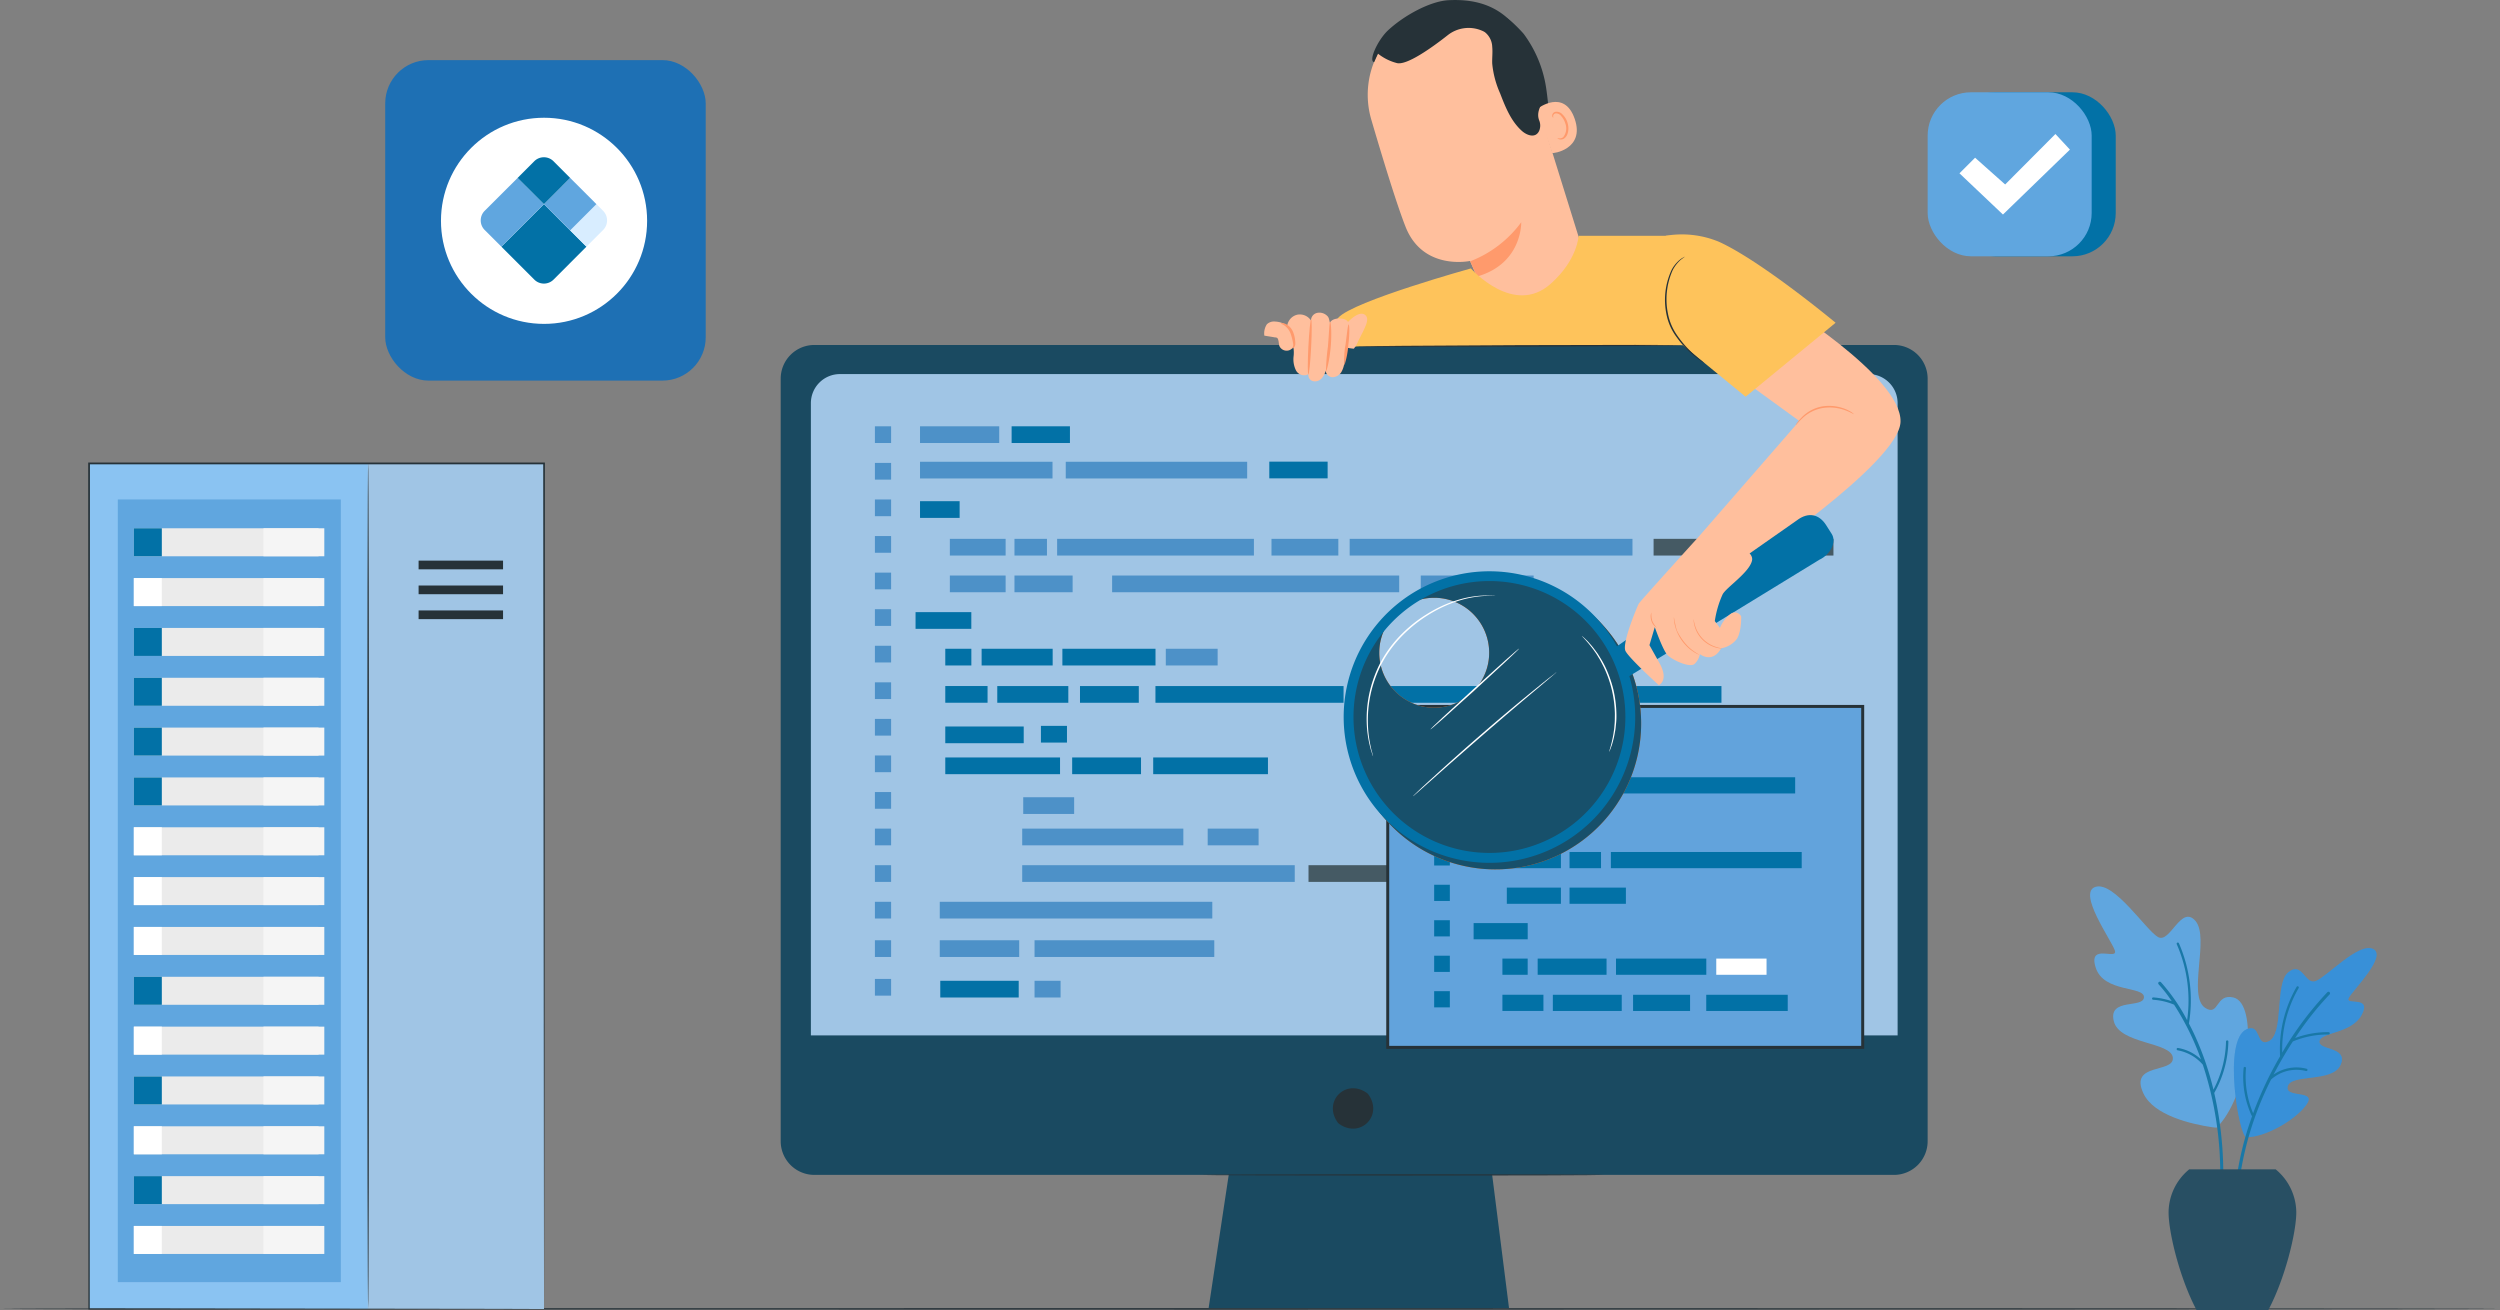
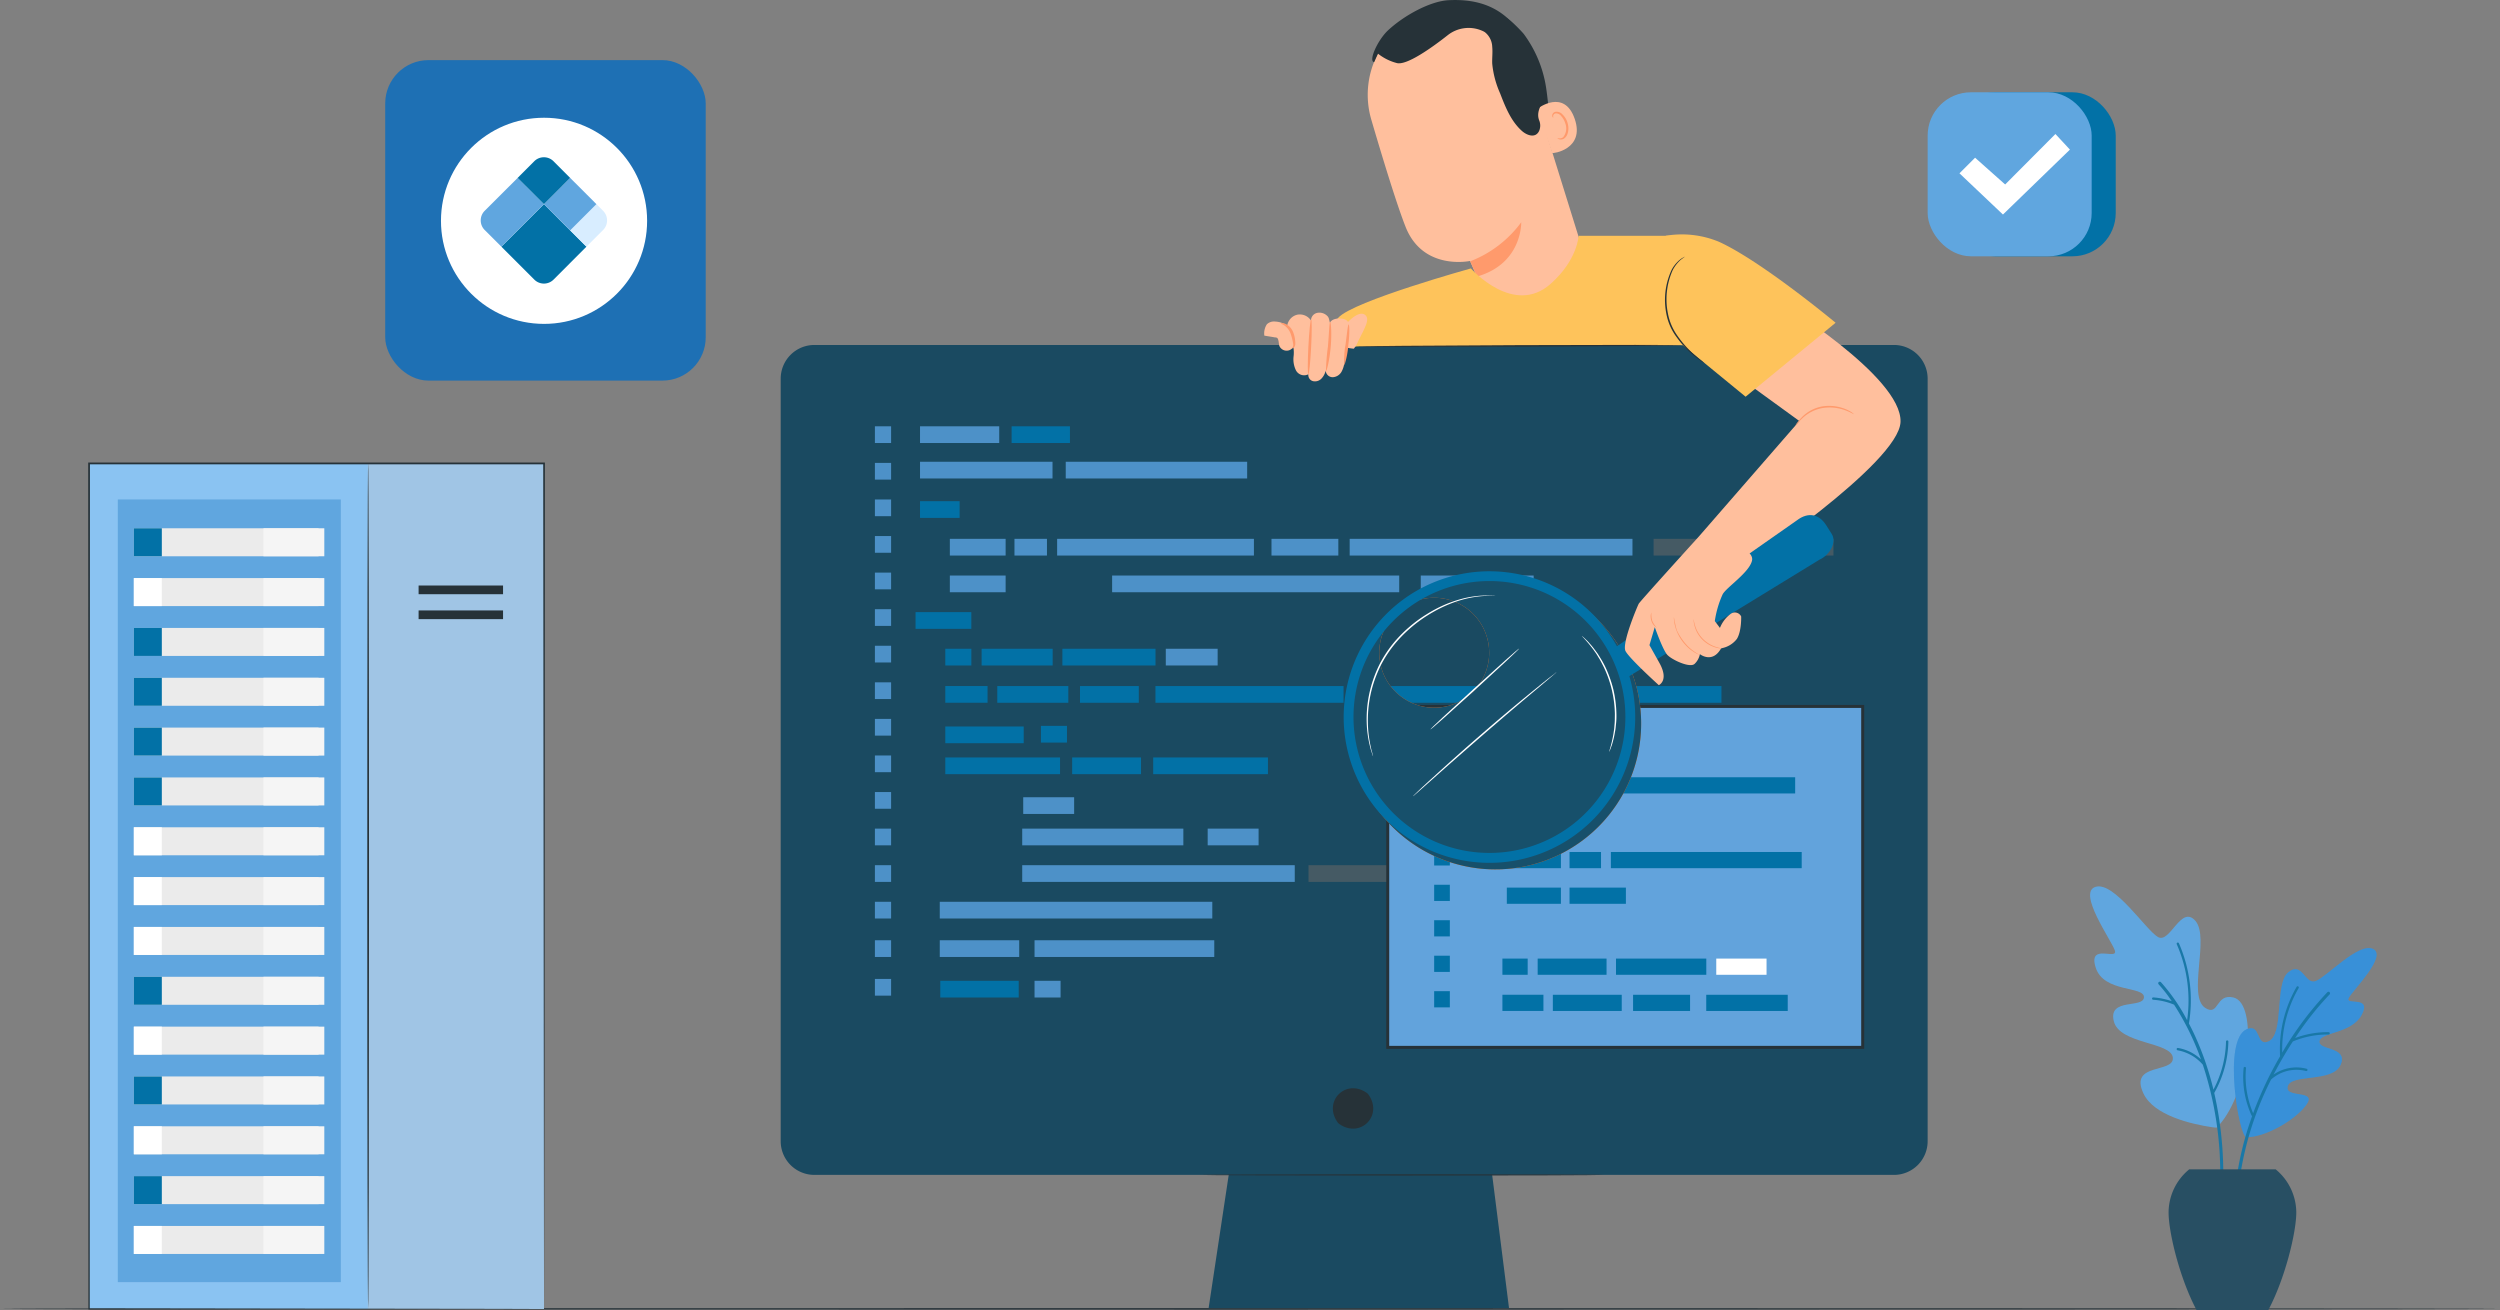
<svg xmlns="http://www.w3.org/2000/svg" width="570" height="298.693" viewBox="0 0 570 298.693">
  <rect x="0" y="0" width="570" height="298.693" fill="#808080" stroke="none" />
  <g id="IT_Service_Indonesia_ic_13" transform="translate(11973.542 16447.847)">
    <g id="IT_Service_Mauritania_ic_10" transform="translate(-12785.541 -21851.143)">
      <g id="IT_Service_Ecuador_ic_11" transform="translate(812 5367)">
        <g id="freepik--Floor--inject-4" transform="translate(0 334.544)">
          <path id="Path_141014" data-name="Path 141014" d="M600.48,468.713c0,.1-127.611.179-284.983.179s-285.017-.046-285.017-.179,127.585-.173,285.017-.173S600.48,468.62,600.48,468.713Z" transform="translate(-30.48 -468.54)" fill="#263238" />
        </g>
        <g id="freepik--OK--inject-4" transform="translate(439.504 57.337)">
          <rect id="Rectangle_163664" data-name="Rectangle 163664" width="37.397" height="37.397" rx="9.87" transform="translate(5.484)" fill="#0271a6" />
          <rect id="Rectangle_163665" data-name="Rectangle 163665" width="37.397" height="37.397" rx="9.87" fill="#60a6df" />
          <path id="Path_141015" data-name="Path 141015" d="M628.89,260.663l3.558-3.559,6.858,6.1L650.765,251.7l3.306,3.558-15.27,14.8Z" transform="translate(-621.634 -242.186)" fill="#fff" />
        </g>
        <g id="freepik--Server--inject-4" transform="translate(20.108 141.75)">
          <rect id="Rectangle_163666" data-name="Rectangle 163666" width="80.384" height="192.772" transform="translate(23.545 0.223)" fill="#a0c5e5" />
          <rect id="Rectangle_163667" data-name="Rectangle 163667" width="63.552" height="192.772" transform="translate(0.185 0.223)" fill="#8ac3f2" />
          <path id="Path_141022" data-name="Path 141022" d="M148.49,410.731c-.108,0-.2-43.168-.2-96.417s.092-96.424.2-96.424.2,43.168.2,96.424S148.605,410.731,148.49,410.731Z" transform="translate(-84.661 -217.882)" fill="#263238" />
-           <rect id="Rectangle_163668" data-name="Rectangle 163668" width="19.254" height="1.984" transform="translate(75.332 22.368)" fill="#263238" />
          <rect id="Rectangle_163669" data-name="Rectangle 163669" width="19.254" height="1.984" transform="translate(75.332 28.043)" fill="#263238" />
          <rect id="Rectangle_163670" data-name="Rectangle 163670" width="19.254" height="1.984" transform="translate(75.332 33.725)" fill="#263238" />
          <rect id="Rectangle_163671" data-name="Rectangle 163671" width="50.842" height="178.454" transform="translate(6.751 8.42)" fill="#60a6df" />
          <rect id="Rectangle_163672" data-name="Rectangle 163672" width="42.122" height="6.382" transform="translate(10.404 14.994)" fill="#ebebeb" />
          <rect id="Rectangle_163673" data-name="Rectangle 163673" width="6.382" height="6.382" transform="translate(10.404 14.994)" fill="#0271a6" />
          <rect id="Rectangle_163674" data-name="Rectangle 163674" width="13.872" height="6.382" transform="translate(39.961 14.994)" fill="#f5f5f5" />
          <rect id="Rectangle_163675" data-name="Rectangle 163675" width="42.122" height="6.382" transform="translate(10.404 26.351)" fill="#ebebeb" />
          <rect id="Rectangle_163676" data-name="Rectangle 163676" width="6.382" height="6.382" transform="translate(10.404 26.351)" fill="#fff" />
          <rect id="Rectangle_163677" data-name="Rectangle 163677" width="13.872" height="6.382" transform="translate(39.961 26.351)" fill="#f5f5f5" />
          <rect id="Rectangle_163678" data-name="Rectangle 163678" width="42.122" height="6.382" transform="translate(10.404 37.716)" fill="#ebebeb" />
          <rect id="Rectangle_163679" data-name="Rectangle 163679" width="6.382" height="6.382" transform="translate(10.404 37.716)" fill="#0271a6" />
          <rect id="Rectangle_163680" data-name="Rectangle 163680" width="13.872" height="6.382" transform="translate(39.961 37.716)" fill="#f5f5f5" />
          <rect id="Rectangle_163681" data-name="Rectangle 163681" width="42.122" height="6.382" transform="translate(10.404 49.081)" fill="#ebebeb" />
          <rect id="Rectangle_163682" data-name="Rectangle 163682" width="6.382" height="6.382" transform="translate(10.404 49.081)" fill="#0271a6" />
          <rect id="Rectangle_163683" data-name="Rectangle 163683" width="13.872" height="6.382" transform="translate(39.961 49.081)" fill="#f5f5f5" />
          <rect id="Rectangle_163684" data-name="Rectangle 163684" width="42.122" height="6.382" transform="translate(10.404 60.438)" fill="#ebebeb" />
          <rect id="Rectangle_163685" data-name="Rectangle 163685" width="6.382" height="6.382" transform="translate(10.404 60.438)" fill="#0271a6" />
          <rect id="Rectangle_163686" data-name="Rectangle 163686" width="13.872" height="6.382" transform="translate(39.961 60.438)" fill="#f5f5f5" />
          <rect id="Rectangle_163687" data-name="Rectangle 163687" width="42.122" height="6.382" transform="translate(10.404 71.803)" fill="#ebebeb" />
          <rect id="Rectangle_163688" data-name="Rectangle 163688" width="6.382" height="6.382" transform="translate(10.404 71.803)" fill="#0271a6" />
          <rect id="Rectangle_163689" data-name="Rectangle 163689" width="13.872" height="6.382" transform="translate(39.961 71.803)" fill="#f5f5f5" />
          <rect id="Rectangle_163690" data-name="Rectangle 163690" width="42.122" height="6.382" transform="translate(10.404 83.168)" fill="#ebebeb" />
          <rect id="Rectangle_163691" data-name="Rectangle 163691" width="6.382" height="6.382" transform="translate(10.404 83.168)" fill="#fff" />
          <rect id="Rectangle_163692" data-name="Rectangle 163692" width="13.872" height="6.382" transform="translate(39.961 83.168)" fill="#f5f5f5" />
          <rect id="Rectangle_163693" data-name="Rectangle 163693" width="42.122" height="6.382" transform="translate(10.404 94.525)" fill="#ebebeb" />
          <rect id="Rectangle_163694" data-name="Rectangle 163694" width="6.382" height="6.382" transform="translate(10.404 94.525)" fill="#fff" />
          <rect id="Rectangle_163695" data-name="Rectangle 163695" width="13.872" height="6.382" transform="translate(39.961 94.525)" fill="#f5f5f5" />
          <rect id="Rectangle_163696" data-name="Rectangle 163696" width="42.122" height="6.382" transform="translate(10.404 105.89)" fill="#ebebeb" />
          <rect id="Rectangle_163697" data-name="Rectangle 163697" width="6.382" height="6.382" transform="translate(10.404 105.89)" fill="#fff" />
          <rect id="Rectangle_163698" data-name="Rectangle 163698" width="13.872" height="6.382" transform="translate(39.961 105.89)" fill="#f5f5f5" />
          <rect id="Rectangle_163699" data-name="Rectangle 163699" width="42.122" height="6.382" transform="translate(10.404 117.255)" fill="#ebebeb" />
          <rect id="Rectangle_163700" data-name="Rectangle 163700" width="6.382" height="6.382" transform="translate(10.404 117.255)" fill="#0271a6" />
          <rect id="Rectangle_163701" data-name="Rectangle 163701" width="13.872" height="6.382" transform="translate(39.961 117.255)" fill="#f5f5f5" />
          <rect id="Rectangle_163702" data-name="Rectangle 163702" width="42.122" height="6.382" transform="translate(10.404 128.62)" fill="#ebebeb" />
          <rect id="Rectangle_163703" data-name="Rectangle 163703" width="6.382" height="6.382" transform="translate(10.404 128.62)" fill="#fff" />
          <rect id="Rectangle_163704" data-name="Rectangle 163704" width="13.872" height="6.382" transform="translate(39.961 128.62)" fill="#f5f5f5" />
          <rect id="Rectangle_163705" data-name="Rectangle 163705" width="42.122" height="6.382" transform="translate(10.404 139.977)" fill="#ebebeb" />
          <rect id="Rectangle_163706" data-name="Rectangle 163706" width="6.382" height="6.382" transform="translate(10.404 139.977)" fill="#0271a6" />
          <rect id="Rectangle_163707" data-name="Rectangle 163707" width="13.872" height="6.382" transform="translate(39.961 139.977)" fill="#f5f5f5" />
          <rect id="Rectangle_163708" data-name="Rectangle 163708" width="42.122" height="6.382" transform="translate(10.404 151.342)" fill="#ebebeb" />
          <rect id="Rectangle_163709" data-name="Rectangle 163709" width="6.382" height="6.382" transform="translate(10.404 151.342)" fill="#fff" />
          <rect id="Rectangle_163710" data-name="Rectangle 163710" width="13.872" height="6.382" transform="translate(39.961 151.342)" fill="#f5f5f5" />
          <rect id="Rectangle_163711" data-name="Rectangle 163711" width="42.122" height="6.382" transform="translate(10.404 162.706)" fill="#ebebeb" />
          <rect id="Rectangle_163712" data-name="Rectangle 163712" width="6.382" height="6.382" transform="translate(10.404 162.706)" fill="#0271a6" />
          <rect id="Rectangle_163713" data-name="Rectangle 163713" width="13.872" height="6.382" transform="translate(39.961 162.706)" fill="#f5f5f5" />
          <rect id="Rectangle_163714" data-name="Rectangle 163714" width="42.122" height="6.382" transform="translate(10.404 174.064)" fill="#ebebeb" />
          <rect id="Rectangle_163715" data-name="Rectangle 163715" width="6.382" height="6.382" transform="translate(10.404 174.064)" fill="#fff" />
          <rect id="Rectangle_163716" data-name="Rectangle 163716" width="13.872" height="6.382" transform="translate(39.961 174.064)" fill="#f5f5f5" />
          <path id="Path_141023" data-name="Path 141023" d="M169.469,410.875c0-1.715-.077-80.046-.185-192.772l.185.185H65.74l.2-.2c0,74-.038,141.668-.046,192.772l-.154-.154,103.745.154-103.745.146h-.154v-.154c0-51.1,0-118.77-.046-192.772v-.2H169.669v.185c0,56.409-.062,104.621-.085,138.739C169.508,390.836,169.469,410.021,169.469,410.875Z" transform="translate(-65.54 -217.88)" fill="#263238" />
        </g>
        <g id="freepik--Character--inject-4" transform="translate(177.998 36.296)">
          <path id="Path_141024" data-name="Path 141024" d="M437.674,147.51H191.532a7.682,7.682,0,0,0-7.682,7.682V329.052a7.682,7.682,0,0,0,7.682,7.682H286l-4.583,30.371h68.492l-3.844-30.371h91.606a7.682,7.682,0,0,0,7.682-7.682V155.192a7.682,7.682,0,0,0-7.682-7.682Z" transform="translate(-183.85 -68.857)" fill="#1a4a61" />
          <path id="Path_141025" data-name="Path 141025" d="M376.039,396.732c3.352,4.788-1.888,10.028-6.676,6.676a1.672,1.672,0,0,1-.41-.41c-3.338-4.788,1.895-10.021,6.676-6.676A1.671,1.671,0,0,1,376.039,396.732Z" transform="translate(-242.003 -147.139)" fill="#263238" />
-           <path id="Path_141026" data-name="Path 141026" d="M200.545,157.21H435.052a6.635,6.635,0,0,1,6.635,6.635V307.991H193.91V163.845a6.635,6.635,0,0,1,6.635-6.635Z" transform="translate(-187.029 -71.922)" fill="#a0c5e5" />
          <path id="Path_141027" data-name="Path 141027" d="M415.587,424.07c0,.089-20.637.157-46.083.157s-46.083-.068-46.083-.157,20.63-.15,46.083-.15S415.587,423.975,415.587,424.07Z" transform="translate(-227.95 -156.194)" fill="#263238" />
          <rect id="Rectangle_163717" data-name="Rectangle 163717" width="18.058" height="3.81" transform="translate(31.766 97.197)" fill="#4d91c8" />
          <rect id="Rectangle_163718" data-name="Rectangle 163718" width="9.029" height="3.81" transform="translate(31.766 114.27)" fill="#0271a6" />
          <rect id="Rectangle_163719" data-name="Rectangle 163719" width="12.716" height="3.81" transform="translate(38.566 122.855)" fill="#4d91c8" />
          <rect id="Rectangle_163720" data-name="Rectangle 163720" width="7.408" height="3.81" transform="translate(53.3 122.855)" fill="#4d91c8" />
          <rect id="Rectangle_163721" data-name="Rectangle 163721" width="15.24" height="3.81" transform="translate(111.901 122.855)" fill="#4d91c8" />
          <rect id="Rectangle_163722" data-name="Rectangle 163722" width="25.74" height="3.81" transform="translate(145.932 131.221)" fill="#4d91c8" />
          <rect id="Rectangle_163723" data-name="Rectangle 163723" width="12.36" height="3.81" transform="translate(199.019 122.855)" fill="#455a64" />
          <rect id="Rectangle_163724" data-name="Rectangle 163724" width="24.858" height="3.81" transform="translate(215.169 122.855)" fill="#455a64" />
          <rect id="Rectangle_163725" data-name="Rectangle 163725" width="12.716" height="3.81" transform="translate(38.566 131.221)" fill="#4d91c8" />
          <rect id="Rectangle_163726" data-name="Rectangle 163726" width="12.716" height="3.81" transform="translate(30.747 139.566)" fill="#0271a6" />
          <rect id="Rectangle_163727" data-name="Rectangle 163727" width="5.944" height="3.81" transform="translate(37.526 147.918)" fill="#0271a6" />
          <rect id="Rectangle_163728" data-name="Rectangle 163728" width="5.937" height="3.81" transform="translate(59.333 165.498)" fill="#0271a6" />
          <rect id="Rectangle_163729" data-name="Rectangle 163729" width="11.608" height="3.81" transform="translate(141.054 197.264)" fill="#455a64" />
          <rect id="Rectangle_163730" data-name="Rectangle 163730" width="28.435" height="3.81" transform="translate(189.074 197.264)" fill="#455a64" />
          <rect id="Rectangle_163731" data-name="Rectangle 163731" width="11.608" height="3.81" transform="translate(97.352 188.926)" fill="#4d91c8" />
          <rect id="Rectangle_163732" data-name="Rectangle 163732" width="11.608" height="3.81" transform="translate(55.297 181.771)" fill="#4d91c8" />
          <rect id="Rectangle_163733" data-name="Rectangle 163733" width="18.305" height="3.81" transform="translate(120.342 197.264)" fill="#455a64" />
          <rect id="Rectangle_163734" data-name="Rectangle 163734" width="9.638" height="3.81" transform="translate(37.526 156.414)" fill="#0271a6" />
          <rect id="Rectangle_163735" data-name="Rectangle 163735" width="17.881" height="3.81" transform="translate(37.526 165.641)" fill="#0271a6" />
          <rect id="Rectangle_163736" data-name="Rectangle 163736" width="26.164" height="3.81" transform="translate(37.526 172.701)" fill="#0271a6" />
          <rect id="Rectangle_163737" data-name="Rectangle 163737" width="26.164" height="3.81" transform="translate(84.93 172.701)" fill="#0271a6" />
          <rect id="Rectangle_163738" data-name="Rectangle 163738" width="36.739" height="3.81" transform="translate(55.065 188.926)" fill="#4d91c8" />
          <rect id="Rectangle_163739" data-name="Rectangle 163739" width="62.138" height="3.81" transform="translate(55.065 197.264)" fill="#4d91c8" />
          <rect id="Rectangle_163740" data-name="Rectangle 163740" width="62.138" height="3.81" transform="translate(36.267 205.609)" fill="#4d91c8" />
          <rect id="Rectangle_163741" data-name="Rectangle 163741" width="15.699" height="3.81" transform="translate(66.454 172.701)" fill="#0271a6" />
          <rect id="Rectangle_163742" data-name="Rectangle 163742" width="16.198" height="3.81" transform="translate(45.81 147.918)" fill="#0271a6" />
          <rect id="Rectangle_163743" data-name="Rectangle 163743" width="16.198" height="3.81" transform="translate(49.38 156.421)" fill="#0271a6" />
          <rect id="Rectangle_163744" data-name="Rectangle 163744" width="42.889" height="3.81" transform="translate(85.443 156.421)" fill="#0271a6" />
          <rect id="Rectangle_163745" data-name="Rectangle 163745" width="49.531" height="3.81" transform="translate(129.494 156.421)" fill="#0271a6" />
          <rect id="Rectangle_163746" data-name="Rectangle 163746" width="13.407" height="3.81" transform="translate(68.239 156.421)" fill="#0271a6" />
          <rect id="Rectangle_163747" data-name="Rectangle 163747" width="21.232" height="3.81" transform="translate(64.224 147.918)" fill="#0271a6" />
          <rect id="Rectangle_163748" data-name="Rectangle 163748" width="11.82" height="3.81" transform="translate(87.803 147.918)" fill="#4d91c8" />
-           <rect id="Rectangle_163749" data-name="Rectangle 163749" width="13.257" height="3.81" transform="translate(53.3 131.221)" fill="#4d91c8" />
          <rect id="Rectangle_163750" data-name="Rectangle 163750" width="65.455" height="3.81" transform="translate(75.565 131.221)" fill="#4d91c8" />
          <rect id="Rectangle_163751" data-name="Rectangle 163751" width="30.946" height="3.81" transform="translate(183.547 156.421)" fill="#0271a6" />
          <rect id="Rectangle_163752" data-name="Rectangle 163752" width="30.953" height="3.81" transform="translate(155.679 197.264)" fill="#455a64" />
          <rect id="Rectangle_163753" data-name="Rectangle 163753" width="64.477" height="3.81" transform="translate(129.727 122.855)" fill="#4d91c8" />
          <rect id="Rectangle_163754" data-name="Rectangle 163754" width="44.866" height="3.81" transform="translate(63.027 122.855)" fill="#4d91c8" />
          <rect id="Rectangle_163755" data-name="Rectangle 163755" width="30.207" height="3.81" transform="translate(31.766 105.282)" fill="#4d91c8" />
          <rect id="Rectangle_163756" data-name="Rectangle 163756" width="41.363" height="3.81" transform="translate(64.99 105.282)" fill="#4d91c8" />
          <rect id="Rectangle_163757" data-name="Rectangle 163757" width="13.298" height="3.81" transform="translate(52.65 97.197)" fill="#0271a6" />
          <rect id="Rectangle_163758" data-name="Rectangle 163758" width="3.694" height="3.81" transform="translate(21.479 97.197)" fill="#4d91c8" />
          <rect id="Rectangle_163759" data-name="Rectangle 163759" width="3.694" height="3.81" transform="translate(21.479 105.542)" fill="#4d91c8" />
          <rect id="Rectangle_163760" data-name="Rectangle 163760" width="3.694" height="3.81" transform="translate(21.479 113.881)" fill="#4d91c8" />
          <rect id="Rectangle_163761" data-name="Rectangle 163761" width="3.694" height="3.81" transform="translate(21.479 122.219)" fill="#4d91c8" />
          <rect id="Rectangle_163762" data-name="Rectangle 163762" width="3.694" height="3.81" transform="translate(21.479 130.557)" fill="#4d91c8" />
          <rect id="Rectangle_163763" data-name="Rectangle 163763" width="3.694" height="3.81" transform="translate(21.479 138.896)" fill="#4d91c8" />
          <rect id="Rectangle_163764" data-name="Rectangle 163764" width="3.694" height="3.81" transform="translate(21.479 147.234)" fill="#4d91c8" />
          <rect id="Rectangle_163765" data-name="Rectangle 163765" width="3.694" height="3.81" transform="translate(21.479 155.572)" fill="#4d91c8" />
          <rect id="Rectangle_163766" data-name="Rectangle 163766" width="3.694" height="3.81" transform="translate(21.479 163.911)" fill="#4d91c8" />
          <rect id="Rectangle_163767" data-name="Rectangle 163767" width="5.937" height="3.81" transform="translate(57.876 223.62)" fill="#4d91c8" />
          <rect id="Rectangle_163768" data-name="Rectangle 163768" width="17.881" height="3.81" transform="translate(36.384 223.62)" fill="#0271a6" />
          <rect id="Rectangle_163769" data-name="Rectangle 163769" width="3.694" height="3.81" transform="translate(21.479 223.196)" fill="#4d91c8" />
          <rect id="Rectangle_163770" data-name="Rectangle 163770" width="3.694" height="3.81" transform="translate(21.479 172.249)" fill="#4d91c8" />
          <rect id="Rectangle_163771" data-name="Rectangle 163771" width="3.694" height="3.81" transform="translate(21.479 180.587)" fill="#4d91c8" />
          <rect id="Rectangle_163772" data-name="Rectangle 163772" width="3.694" height="3.81" transform="translate(21.479 188.926)" fill="#4d91c8" />
          <rect id="Rectangle_163773" data-name="Rectangle 163773" width="3.694" height="3.81" transform="translate(21.479 197.264)" fill="#4d91c8" />
          <rect id="Rectangle_163774" data-name="Rectangle 163774" width="3.694" height="3.81" transform="translate(21.479 205.609)" fill="#4d91c8" />
          <rect id="Rectangle_163775" data-name="Rectangle 163775" width="18.113" height="3.81" transform="translate(36.267 214.379)" fill="#4d91c8" />
          <rect id="Rectangle_163776" data-name="Rectangle 163776" width="40.98" height="3.81" transform="translate(57.876 214.379)" fill="#4d91c8" />
          <rect id="Rectangle_163777" data-name="Rectangle 163777" width="3.694" height="3.81" transform="translate(21.479 214.379)" fill="#4d91c8" />
-           <rect id="Rectangle_163778" data-name="Rectangle 163778" width="13.298" height="3.81" transform="translate(111.402 105.255)" fill="#0271a6" />
          <rect id="Rectangle_163779" data-name="Rectangle 163779" width="108.303" height="77.734" transform="translate(138.407 161.072)" fill="#62a3dc" />
          <path id="Path_141029" data-name="Path 141029" d="M494.663,345.918H385.69V267.5H494.663Zm-108.3-.684H493.979V268.184H386.374Z" transform="translate(-247.625 -106.77)" fill="#263238" />
          <rect id="Rectangle_163780" data-name="Rectangle 163780" width="17.511" height="3.694" transform="translate(158.969 169.376)" fill="#0271a6" />
          <rect id="Rectangle_163781" data-name="Rectangle 163781" width="8.756" height="3.694" transform="translate(158.969 185.93)" fill="#0271a6" />
          <rect id="Rectangle_163782" data-name="Rectangle 163782" width="12.333" height="3.694" transform="translate(165.557 194.254)" fill="#0271a6" />
          <rect id="Rectangle_163783" data-name="Rectangle 163783" width="7.182" height="3.694" transform="translate(179.853 194.254)" fill="#0271a6" />
          <rect id="Rectangle_163784" data-name="Rectangle 163784" width="12.333" height="3.694" transform="translate(165.557 202.374)" fill="#0271a6" />
-           <rect id="Rectangle_163785" data-name="Rectangle 163785" width="12.333" height="3.694" transform="translate(157.984 210.466)" fill="#0271a6" />
          <rect id="Rectangle_163786" data-name="Rectangle 163786" width="5.76" height="3.694" transform="translate(164.551 218.558)" fill="#0271a6" />
          <rect id="Rectangle_163787" data-name="Rectangle 163787" width="9.351" height="3.694" transform="translate(164.551 226.801)" fill="#0271a6" />
          <rect id="Rectangle_163788" data-name="Rectangle 163788" width="15.705" height="3.694" transform="translate(172.588 218.558)" fill="#0271a6" />
          <rect id="Rectangle_163789" data-name="Rectangle 163789" width="15.705" height="3.694" transform="translate(176.05 226.808)" fill="#0271a6" />
          <rect id="Rectangle_163790" data-name="Rectangle 163790" width="18.578" height="3.694" transform="translate(211.024 226.808)" fill="#0271a6" />
          <rect id="Rectangle_163791" data-name="Rectangle 163791" width="12.997" height="3.694" transform="translate(194.341 226.808)" fill="#0271a6" />
          <rect id="Rectangle_163792" data-name="Rectangle 163792" width="20.589" height="3.694" transform="translate(190.449 218.558)" fill="#0271a6" />
          <rect id="Rectangle_163793" data-name="Rectangle 163793" width="11.464" height="3.694" transform="translate(213.309 218.558)" fill="#fff" />
          <rect id="Rectangle_163794" data-name="Rectangle 163794" width="12.853" height="3.694" transform="translate(179.853 202.374)" fill="#0271a6" />
          <rect id="Rectangle_163795" data-name="Rectangle 163795" width="43.511" height="3.694" transform="translate(189.279 194.254)" fill="#0271a6" />
          <rect id="Rectangle_163796" data-name="Rectangle 163796" width="29.297" height="3.694" transform="translate(158.969 177.215)" fill="#0271a6" />
          <rect id="Rectangle_163797" data-name="Rectangle 163797" width="40.112" height="3.694" transform="translate(191.187 177.215)" fill="#0271a6" />
          <rect id="Rectangle_163798" data-name="Rectangle 163798" width="12.894" height="3.694" transform="translate(179.217 169.376)" fill="#fff" />
          <rect id="Rectangle_163799" data-name="Rectangle 163799" width="3.577" height="3.694" transform="translate(148.989 169.376)" fill="#0271a6" />
          <rect id="Rectangle_163800" data-name="Rectangle 163800" width="3.577" height="3.694" transform="translate(148.989 177.461)" fill="#0271a6" />
          <rect id="Rectangle_163801" data-name="Rectangle 163801" width="3.577" height="3.694" transform="translate(148.989 185.554)" fill="#0271a6" />
          <rect id="Rectangle_163802" data-name="Rectangle 163802" width="3.577" height="3.694" transform="translate(148.989 193.639)" fill="#0271a6" />
          <rect id="Rectangle_163803" data-name="Rectangle 163803" width="3.577" height="3.694" transform="translate(148.989 201.724)" fill="#0271a6" />
          <rect id="Rectangle_163804" data-name="Rectangle 163804" width="3.577" height="3.694" transform="translate(148.989 209.809)" fill="#0271a6" />
          <rect id="Rectangle_163805" data-name="Rectangle 163805" width="3.577" height="3.694" transform="translate(148.989 217.901)" fill="#0271a6" />
          <rect id="Rectangle_163806" data-name="Rectangle 163806" width="3.577" height="3.694" transform="translate(148.989 225.987)" fill="#0271a6" />
          <path id="Path_141038" data-name="Path 141038" d="M489.777,186.549l22.936-26.363L489.62,143.414l18.12-10.664s28.422,17.272,28.045,27.642c-.335,9.44-36.165,33.319-36.165,33.319Z" transform="translate(-280.463 -64.194)" fill="#ffbf9d" />
          <path id="Path_141039" data-name="Path 141039" d="M435.087,275.657A33.237,33.237,0,1,1,393.7,227.774h0a33.237,33.237,0,0,1,41.391,47.882Zm-54.853-33.436a12.531,12.531,0,1,0,0-.034Z" transform="translate(-243.763 -93.38)" fill="#f17425" />
          <g id="Group_310824" data-name="Group 310824" transform="translate(129.704 131.741)">
            <path id="Path_141040" data-name="Path 141040" d="M435.087,275.657A33.237,33.237,0,1,1,393.7,227.774h0a33.237,33.237,0,0,1,41.391,47.882Zm-54.853-33.436a12.531,12.531,0,1,0,0-.034Z" transform="translate(-373.467 -225.121)" fill="#17506b" />
          </g>
          <path id="Path_141041" data-name="Path 141041" d="M433.117,273.477a33.237,33.237,0,1,1-41.391-47.882h0a33.237,33.237,0,0,1,41.391,47.882Zm-54.853-33.436a30.994,30.994,0,1,0,14.365-12.408A30.993,30.993,0,0,0,378.264,240.041Z" transform="translate(-243.14 -92.691)" fill="#0271a6" />
          <path id="Path_141042" data-name="Path 141042" d="M509.646,206.45l1.3,2.052c1.17,1.806-.26,4.72-2.818,5.9L464.74,240.973l-4.05-5.924,42.294-29.612C505.72,203.344,508.141,204.124,509.646,206.45Z" transform="translate(-271.322 -86.776)" fill="#0271a6" />
          <path id="Path_141043" data-name="Path 141043" d="M408.519,231.1a2.841,2.841,0,0,1-.547,0c-.356,0-.882-.048-1.56,0a23.858,23.858,0,0,0-5.643.923,29.046,29.046,0,0,0-3.721,1.368,32.837,32.837,0,0,0-3.995,2.148,31.044,31.044,0,0,0-4.015,2.982,29.505,29.505,0,0,0-3.728,3.872A27.847,27.847,0,0,0,382.4,246.9a29.837,29.837,0,0,0-1.833,4.658,28.15,28.15,0,0,0-1.129,8.386,26.873,26.873,0,0,0,.684,5.677c.123.684.308,1.163.383,1.519a2.566,2.566,0,0,1,.123.527,3.942,3.942,0,0,1-.192-.506c-.1-.349-.3-.841-.451-1.5a25.314,25.314,0,0,1-.814-5.7,27.719,27.719,0,0,1,1.067-8.482,29,29,0,0,1,1.84-4.727,27.424,27.424,0,0,1,2.941-4.576,29.729,29.729,0,0,1,3.776-3.913,30.1,30.1,0,0,1,4.1-3.01,30.959,30.959,0,0,1,4.049-2.134,29.688,29.688,0,0,1,3.769-1.313,22.614,22.614,0,0,1,5.691-.8,15.473,15.473,0,0,1,1.573.055,3.362,3.362,0,0,1,.534.048Z" transform="translate(-245.562 -95.236)" fill="#fff" />
          <path id="Path_141044" data-name="Path 141044" d="M457.13,270.914c-.082,0,.534-1.519.964-4.07.048-.321.1-.684.151-1s.062-.718.1-1.094c.082-.752.068-1.566.082-2.422a25.85,25.85,0,0,0-2.524-10.712c-.39-.759-.739-1.491-1.149-2.127-.2-.322-.376-.643-.575-.937s-.4-.561-.581-.828c-1.525-2.086-2.736-3.153-2.681-3.215a8.087,8.087,0,0,1,.841.752,9.024,9.024,0,0,1,.917.958,14.75,14.75,0,0,1,1.122,1.368c.2.26.4.534.609.821s.39.609.6.937a23.757,23.757,0,0,1,1.2,2.134,27.691,27.691,0,0,1,1.888,5.287,26.957,26.957,0,0,1,.684,5.568,16.611,16.611,0,0,1-.116,2.449c-.041.376-.062.752-.123,1.1s-.123.684-.178,1.006a17.018,17.018,0,0,1-.4,1.717,9.39,9.39,0,0,1-.4,1.265A6.654,6.654,0,0,1,457.13,270.914Z" transform="translate(-268.234 -99.506)" fill="#fff" />
          <path id="Path_141045" data-name="Path 141045" d="M420.643,248.689c.068.075-4.405,4.262-9.994,9.358s-10.165,9.173-10.261,9.1,4.405-4.262,9.994-9.351S420.548,248.614,420.643,248.689Z" transform="translate(-252.269 -100.826)" fill="#fff" />
          <path id="Path_141046" data-name="Path 141046" d="M427.327,256.58a2.517,2.517,0,0,1-.322.3l-.958.821-3.543,2.989c-3,2.517-7.128,6.006-11.629,9.912s-8.571,7.483-11.492,10.083l-3.475,3.078-.951.828a1.812,1.812,0,0,1-.349.267,2.555,2.555,0,0,1,.3-.322l.91-.876c.793-.759,1.949-1.833,3.42-3.16,2.887-2.647,6.909-6.259,11.43-10.172s8.68-7.36,11.724-9.83c1.519-1.238,2.736-2.23,3.619-2.9l1-.773A1.649,1.649,0,0,1,427.327,256.58Z" transform="translate(-250.443 -103.32)" fill="#fff" />
          <path id="Path_141049" data-name="Path 141049" d="M482.072,211.4s-13.38,14.741-13.681,15.295-3.906,9.063-3.017,10.787,7.593,7.777,7.593,7.777,2.394-1.033.13-5.082l-2.264-4.043,1.218-4.1s1.806,5.178,2.852,6.314,5.192,3.078,6.232,2.052a4.105,4.105,0,0,0,1.2-2.209s2.839,2.257,4.843-1.334a5.688,5.688,0,0,0,3.6-2.155c1.081-1.765.971-5.1.971-5.1a1.6,1.6,0,0,0-2.449-.554,7.353,7.353,0,0,0-2.394,3.16l-1.17-1.56a22.572,22.572,0,0,1,1.785-6.095c.814-1.56,6.067-4.959,6.69-7.668.527-2.292-4.056-3.81-6.409-3.68h0a3.611,3.611,0,0,0-1.033.212Z" transform="translate(-272.758 -89.044)" fill="#ffbf9d" />
          <path id="Path_141050" data-name="Path 141050" d="M488.143,238.92a1.322,1.322,0,0,0,0,.4,6.217,6.217,0,0,0,.185,1.067,7.011,7.011,0,0,0,4.788,4.973,6,6,0,0,0,1.067.219,1.259,1.259,0,0,0,.4,0c0-.041-.568-.082-1.423-.369a7.428,7.428,0,0,1-2.955-1.854,7.524,7.524,0,0,1-1.744-3.017C488.2,239.488,488.177,238.92,488.143,238.92Z" transform="translate(-279.991 -97.74)" fill="#ff9a6c" />
          <path id="Path_141051" data-name="Path 141051" d="M481.565,238.27a2,2,0,0,0,0,.424,3.935,3.935,0,0,0,.055.5,5.68,5.68,0,0,0,.109.684,10.754,10.754,0,0,0,.513,1.649,10.259,10.259,0,0,0,2.367,3.482,9.114,9.114,0,0,0,1.368,1.088c.2.144.4.246.561.349a3.411,3.411,0,0,0,.445.226,1.821,1.821,0,0,0,.4.164c0-.034-.533-.287-1.32-.855a10.15,10.15,0,0,1-1.3-1.1,11.376,11.376,0,0,1-1.327-1.6,13.909,13.909,0,0,1-1.135-1.9,8.9,8.9,0,0,1-.41-1.532C481.64,238.872,481.606,238.263,481.565,238.27Z" transform="translate(-277.914 -97.534)" fill="#ff9a6c" />
          <path id="Path_141052" data-name="Path 141052" d="M474,236.71a1.606,1.606,0,0,0-.164.554,3.083,3.083,0,0,0,.164,1.368,2.592,2.592,0,0,0,.752,1.177c.26.246.458.349.472.328a4.85,4.85,0,0,1-1.04-1.573A4.941,4.941,0,0,1,474,236.71Z" transform="translate(-275.469 -97.041)" fill="#ff9a6c" />
          <path id="Path_141053" data-name="Path 141053" d="M535.4,169.7c0,.055-.732-.438-2-.9a10.3,10.3,0,0,0-5.165-.486,8.892,8.892,0,0,0-4.59,2.353c-.985.923-1.471,1.621-1.525,1.587a1.806,1.806,0,0,1,.308-.52,9.638,9.638,0,0,1,1.047-1.245,8.551,8.551,0,0,1,4.72-2.551,9.816,9.816,0,0,1,5.315.609,8.281,8.281,0,0,1,1.45.752C535.253,169.541,535.418,169.678,535.4,169.7Z" transform="translate(-290.732 -75.272)" fill="#ff9a6c" />
          <path id="Path_141054" data-name="Path 141054" d="M435.413,67.86a77.021,77.021,0,0,0-.78-13.407,27.522,27.522,0,0,0-5.1-12.313c-.424-.534-3.66-3.974-4.282-3.707-.445.2,1.963,3.6,1.861,4.1a23.062,23.062,0,0,0,1.669,13.592,60.687,60.687,0,0,0,6.628,11.738" transform="translate(-260.108 -34.388)" fill="#263238" />
          <path id="Path_141055" data-name="Path 141055" d="M416.1,50.335c-3.112-10.808-11.991-18-22.71-14.59l-.971.369a20.111,20.111,0,0,0-12.087,24.441c2.736,9.351,5.91,19.645,7.832,24.488,3.995,10.028,14.673,7.73,14.673,7.73L409.5,108.1,430.7,97.226Z" transform="translate(-245.673 -33.273)" fill="#ffbf9d" />
          <path id="Path_141056" data-name="Path 141056" d="M413.68,115.512a26.082,26.082,0,0,0,11.629-8.892s.3,9.419-10.1,12.374Z" transform="translate(-256.469 -55.937)" fill="#ff9a6c" />
          <path id="Path_141057" data-name="Path 141057" d="M436,68.1c.144-.144,6.156-4.706,8.557,2.264s-5.055,7.969-5.137,7.771S436,68.1,436,68.1Z" transform="translate(-263.521 -43.262)" fill="#ffbf9d" />
          <path id="Path_141058" data-name="Path 141058" d="M442.214,75.788a2.419,2.419,0,0,0,.39.062,1.279,1.279,0,0,0,.917-.294,3.2,3.2,0,0,0,.451-3.181,4.357,4.357,0,0,0-.917-1.621,1.484,1.484,0,0,0-1.238-.609.684.684,0,0,0-.6.581c0,.226.068.349.034.376s-.192-.068-.233-.376a.78.78,0,0,1,.123-.534.971.971,0,0,1,.609-.41,1.8,1.8,0,0,1,1.642.643,4.254,4.254,0,0,1,1.094,1.8c.445,1.416.185,2.982-.725,3.625a1.368,1.368,0,0,1-1.17.2C442.282,75.952,442.193,75.808,442.214,75.788Z" transform="translate(-265.104 -44.292)" fill="#ff9a6c" />
          <path id="Path_141059" data-name="Path 141059" d="M381.454,46.7c-1.368-.239.814-5.055,3.167-7.251,3.557-3.331,9.576-6.669,13.831-6.881,5.11-.253,9.768.759,13.544,4.214a28.935,28.935,0,0,1,7.832,13,8.791,8.791,0,0,1,.458,4.6c-.458,1.874-2,3.482-1.2,5.589a3.085,3.085,0,0,1,0,2.38c-.821,1.792-2.818,1.04-3.967,0-2.463-2.216-3.742-5.431-4.932-8.523a21.637,21.637,0,0,1-1.806-6.8c-.048-1.279.13-2.565,0-3.844a4.446,4.446,0,0,0-1.676-3.324,4.629,4.629,0,0,0-.766-.383,7.689,7.689,0,0,0-7.7,1.067c-3.468,2.736-9.488,7.073-11.7,6.334a11.513,11.513,0,0,1-4.207-2.121Z" transform="translate(-246.153 -32.526)" fill="#263238" />
          <path id="Path_141060" data-name="Path 141060" d="M366.167,136.4s-1-2.818,2.387-6.608,30.221-11.232,30.221-11.232,9.754,11.047,18.2,3.5c6.156-5.472,6.361-10.945,6.361-10.945h24.283l3.03,24.947-9.679.055Z" transform="translate(-241.413 -57.359)" fill="#fec35b" />
          <path id="Path_141061" data-name="Path 141061" d="M478.85,110.967a22.058,22.058,0,0,1,12.121,1.368c9.72,4.412,26.609,18.469,26.609,18.469l-20.521,16.861L482.831,136Z" transform="translate(-277.06 -57.213)" fill="#fec35b" />
          <path id="Path_141062" data-name="Path 141062" d="M487.611,142.375a1.2,1.2,0,0,1-.267-.137,7.7,7.7,0,0,1-.684-.465,20.745,20.745,0,0,1-2.415-1.956,22.459,22.459,0,0,1-3.044-3.475,12.7,12.7,0,0,1-2.264-5.185,16.211,16.211,0,0,1,1.2-10.083,7.586,7.586,0,0,1,2-2.394,6.055,6.055,0,0,1,.718-.451c.164-.1.26-.144.267-.13s-.328.246-.9.684a8.091,8.091,0,0,0-1.861,2.4,16.334,16.334,0,0,0-1.067,9.9,12.69,12.69,0,0,0,2.182,5.062,23.4,23.4,0,0,0,2.948,3.482,28.024,28.024,0,0,0,2.326,2.052A10.477,10.477,0,0,1,487.611,142.375Z" transform="translate(-276.997 -59.564)" fill="#263238" />
          <path id="Path_141063" data-name="Path 141063" d="M450.14,147.571c0,.1-16.718.246-37.341.328s-37.348.068-37.348-.034,16.718-.239,37.348-.322S450.14,147.469,450.14,147.571Z" transform="translate(-244.389 -68.85)" fill="#263238" />
          <path id="Path_141064" data-name="Path 141064" d="M353.19,140.765c.048.1.089.205.13.308a5.651,5.651,0,0,1,.3,1.5,6.435,6.435,0,0,0,.034.725,3,3,0,0,0,.2.424,7.141,7.141,0,0,1,.267,3,5.718,5.718,0,0,0,.554,3.2,2.108,2.108,0,0,0,2.818.869,1.436,1.436,0,0,0,1.074,1.573,2.052,2.052,0,0,0,1.922-.6,3.85,3.85,0,0,0,.958-1.84,1.594,1.594,0,0,0,1.587,1.539,2.449,2.449,0,0,0,2.011-1.231,5.692,5.692,0,0,0,.684-2.346,28.664,28.664,0,0,1,.5-3.147s1.033.171,1.5.212h.137a6.436,6.436,0,0,0,.985-1.71c.684-1.368,1.163-2.216,1.662-3.42.383-.917.622-1.84.055-2.435-1.368-1.443-4.049,1.491-4.049,1.491-.383-1.026-3.5-1.19-4.1.171-.246-.752-.15-1.183-.759-1.69a2.517,2.517,0,0,0-2.2-.554,1.785,1.785,0,0,0-1.368,1.731,3.037,3.037,0,0,0-3.16-1.32,2.99,2.99,0,0,0-1.758,1.218,3.052,3.052,0,0,0-.445.985,1.211,1.211,0,0,0-.075.41.607.607,0,0,0,.062.178A4.371,4.371,0,0,1,353.19,140.765Z" transform="translate(-237.185 -65.457)" fill="#ffbf9d" />
          <path id="Path_141065" data-name="Path 141065" d="M347.483,139.7a2.346,2.346,0,0,0-1.867.622,3.816,3.816,0,0,0-.581,2.586c.937.178,1.423.219,2.367.4a1.316,1.316,0,0,1,.527.1c.431.308.363,1.368.534,1.847a1.813,1.813,0,0,0,2.285.978,2.435,2.435,0,0,0,1.471-2.162,3.755,3.755,0,0,0-.958-2.531,5.239,5.239,0,0,0-3.776-1.84Z" transform="translate(-234.768 -66.386)" fill="#ffbf9d" />
          <path id="Path_141066" data-name="Path 141066" d="M360.306,139c.178,0,.178,2.825,0,6.286s-.465,6.259-.636,6.252-.178-2.825,0-6.286S360.135,138.959,360.306,139Z" transform="translate(-239.362 -66.168)" fill="#ff9a6c" />
          <path id="Path_141067" data-name="Path 141067" d="M366.532,139.82c.171,0,.4,2.558.123,5.7s-.93,5.636-1.094,5.6a51.2,51.2,0,0,1,.458-5.657C366.279,142.365,366.334,139.827,366.532,139.82Z" transform="translate(-241.252 -66.427)" fill="#ff9a6c" />
          <path id="Path_141068" data-name="Path 141068" d="M372.675,140.67c.178,0,.253,2.127-.082,4.713A18.987,18.987,0,0,1,371.7,150a17.594,17.594,0,0,1,.26-4.7C372.292,142.736,372.5,140.663,372.675,140.67Z" transform="translate(-243.181 -66.696)" fill="#ff9a6c" />
          <path id="Path_141069" data-name="Path 141069" d="M350.61,140.313c0-.075.451-.178,1.1.123a3.509,3.509,0,0,1,1.731,2.018,7.082,7.082,0,0,1,.431,2.592c-.075.78-.643,1.006-.684.9s.26-.342.205-.917a12.422,12.422,0,0,0-.575-2.353,3.845,3.845,0,0,0-1.368-1.854C351,140.484,350.6,140.409,350.61,140.313Z" transform="translate(-236.541 -66.558)" fill="#ff9a6c" />
        </g>
        <g id="freepik--Settings--inject-4" transform="translate(87.829 50)">
          <rect id="Rectangle_163809" data-name="Rectangle 163809" width="73.073" height="73.073" rx="9.87" transform="translate(0 0)" fill="#1e70b4" />
        </g>
      </g>
      <g id="Group_312089" data-name="Group 312089" transform="translate(912.504 5429.675)">
        <g id="Group_312069" data-name="Group 312069">
          <circle id="Ellipse_4862" data-name="Ellipse 4862" cx="23.5" cy="23.5" r="23.5" transform="translate(0.037 0.467)" fill="#fff" />
        </g>
        <g id="PIN" transform="translate(9.098 9.472)">
          <g id="logo" transform="translate(0 0)">
            <g id="Layer_2" transform="translate(0 0)">
              <g id="Group_311856" data-name="Group 311856">
                <g id="Layer_1-2">
                  <path id="Shape" d="M414.978,931.527,409,937.5l7.512,7.512a3.1,3.1,0,0,0,4.376,0l7.506-7.512-5.987-5.973-3.7-3.727Z" transform="translate(-404.287 -917.109)" fill="#0271a6" />
                  <path id="Shape_1_" d="M4.714,412.8.906,416.6a3.1,3.1,0,0,0,0,4.376l3.807,3.8,5.978-5.973,3.727-3.727-6-5.978Z" transform="translate(0 -404.387)" fill="#60a6df" />
                  <path id="Shape_2_" d="M1769.3,933.886l3.715,3.714,3.8-3.8a3.1,3.1,0,0,0,0-4.376l-1.525-1.524Z" transform="translate(-1748.91 -917.208)" fill="#d8edff" />
                  <path id="Shape_3_" d="M1253.61,418.1h0l-3.712-3.713,5.986-5.986h0l-5.986,5.986Z" transform="translate(-1235.495 -403.694)" fill="#b1d4e5" />
                  <path id="Shape_4_" d="M1249.9,414.386l3.712,3.714,2.274,2.274,5.987-5.987-2.27-2.274-3.717-3.712Z" transform="translate(-1235.496 -403.694)" fill="#60a6df" />
                  <path id="Shape_5_" d="M742.373,4.814l-3.8-3.807a3.1,3.1,0,0,0-4.376,0l-3.8,3.807,6,5.978Z" transform="translate(-721.982 -0.1)" fill="#0271a6" />
                </g>
              </g>
            </g>
          </g>
        </g>
      </g>
    </g>
    <g id="Group_312217" data-name="Group 312217" transform="translate(-11497 -16245.752)">
      <g id="Group_303734" data-name="Group 303734" transform="translate(0 0)">
        <path id="Path_136107" data-name="Path 136107" d="M77.849,301.144c-.088.1.4.774-1.574.478-4.855-.73-13.308-2.7-15.662-7.692-3.361-7.132,7.059-4.529,6.7-8.174S55.1,282.747,53.837,277.4s6.783-2.8,6.89-5.407-9.159-.988-11-6.757,5.164-1.522,4.359-3.921-8.644-13.248-4.378-14.508,11.45,9.874,14.223,11.452,5.236-7.51,8.541-3.673-1.937,17.261,2.279,19.866c3.139,1.94,2.252-3.4,6.4-2.407C86.778,273.4,84.885,293.275,77.849,301.144Z" transform="translate(-48.447 -246.707)" fill="#60a6df" />
        <path id="Path_136108" data-name="Path 136108" d="M68.374,277.015a16.639,16.639,0,0,1,4.2.861,31.65,31.65,0,0,0-2.986-3.835.36.36,0,0,1,.512-.506,42.335,42.335,0,0,1,5.98,8.675,32.032,32.032,0,0,0-2.367-17.323.27.27,0,0,1,.485-.237,32.456,32.456,0,0,1,2.291,18.321c.5.947,1,1.959,1.491,3.047a67.978,67.978,0,0,1,4.1,12.023,24.7,24.7,0,0,0,2.866-10.98.27.27,0,0,1,.539.017A24.821,24.821,0,0,1,82.263,298.8a83.837,83.837,0,0,1,1.827,24.788.361.361,0,0,1-.384.335l-.045-.006a.358.358,0,0,1-.289-.377,79.278,79.278,0,0,0-3.719-31.19,9.882,9.882,0,0,0-5.74-3.275.283.283,0,0,1-.224-.309.27.27,0,0,1,.308-.225,10.153,10.153,0,0,1,5.236,2.6A60.135,60.135,0,0,0,73.1,278.672a14.845,14.845,0,0,0-4.771-1.119.275.275,0,0,1-.246-.292A.269.269,0,0,1,68.374,277.015Z" transform="translate(-53.956 -251.7)" fill="#1978a7" />
      </g>
      <g id="Group_303737" data-name="Group 303737" transform="translate(32.738 14.061)">
        <g id="Group_303736" data-name="Group 303736" transform="translate(0.042)">
          <path id="Path_136109" data-name="Path 136109" d="M96.855,309.383c4.034.076,10.925-3.67,13.63-7.315,2.745-3.7-4.977-1.4-4.183-4.308s10.313-.758,12.07-4.918-5.112-3.2-4.839-5.329,7.389-1.695,9.673-6.116-3.975-1.945-2.993-3.778,8.828-9.546,5.545-11.154-10.639,6.426-13.1,7.322-3.04-4.652-6.247-2-.806,14.254-4.581,15.785c-2.811,1.14-1.615-4.172-4.852-2.831C91.31,287.09,95.217,309.352,96.855,309.383Z" transform="translate(-94.013 -266.253)" fill="#3890d8" />
          <g id="Group_303735" data-name="Group 303735" opacity="0.3">
            <path id="Path_136110" data-name="Path 136110" d="M96.855,309.383c4.034.076,10.925-3.67,13.63-7.315,2.745-3.7-4.977-1.4-4.183-4.308s10.313-.758,12.07-4.918-5.112-3.2-4.839-5.329,7.389-1.695,9.673-6.116-3.975-1.945-2.993-3.778,8.828-9.546,5.545-11.154-10.639,6.426-13.1,7.322-3.04-4.652-6.247-2-.806,14.254-4.581,15.785c-2.811,1.14-1.615-4.172-4.852-2.831C91.31,287.09,95.217,309.352,96.855,309.383Z" transform="translate(-94.013 -266.253)" fill="#3890d8" />
          </g>
        </g>
        <path id="Path_136111" data-name="Path 136111" d="M98.171,307.945a.255.255,0,0,1-.142-.118,21.223,21.223,0,0,1-1.81-10.815.27.27,0,1,1,.538.042,21.562,21.562,0,0,0,1.633,10.278,82.769,82.769,0,0,1,6.144-13,28.41,28.41,0,0,1,3.77-15.828.27.27,0,1,1,.455.29,28.024,28.024,0,0,0-3.739,14.7,75.593,75.593,0,0,1,10.318-13.792.36.36,0,0,1,.5.514,70.1,70.1,0,0,0-7.874,9.956,21.123,21.123,0,0,1,7.628-1.343.27.27,0,0,1-.006.54h-.005a20.7,20.7,0,0,0-8.135,1.584,85.863,85.863,0,0,0-4.391,7.549,9.122,9.122,0,0,1,7.526-1.326.27.27,0,0,1,.192.33.267.267,0,0,1-.329.192,8.7,8.7,0,0,0-7.955,1.924,73.058,73.058,0,0,0-7.82,29.577.359.359,0,0,1-.359.346H94.3a.36.36,0,0,1-.345-.374A70.988,70.988,0,0,1,98.171,307.945Z" transform="translate(-93.955 -269.657)" fill="#1978a7" />
      </g>
      <path id="Path_136112" data-name="Path 136112" d="M79.7,368.471c-3.851-7.241-6.38-17.7-6.38-22.288a12.8,12.8,0,0,1,4.7-9.791h19.72a12.806,12.806,0,0,1,4.7,9.791c0,4.585-2.53,15.048-6.381,22.288Z" transform="translate(-55.427 -271.872)" fill="#284f63" />
    </g>
  </g>
</svg>